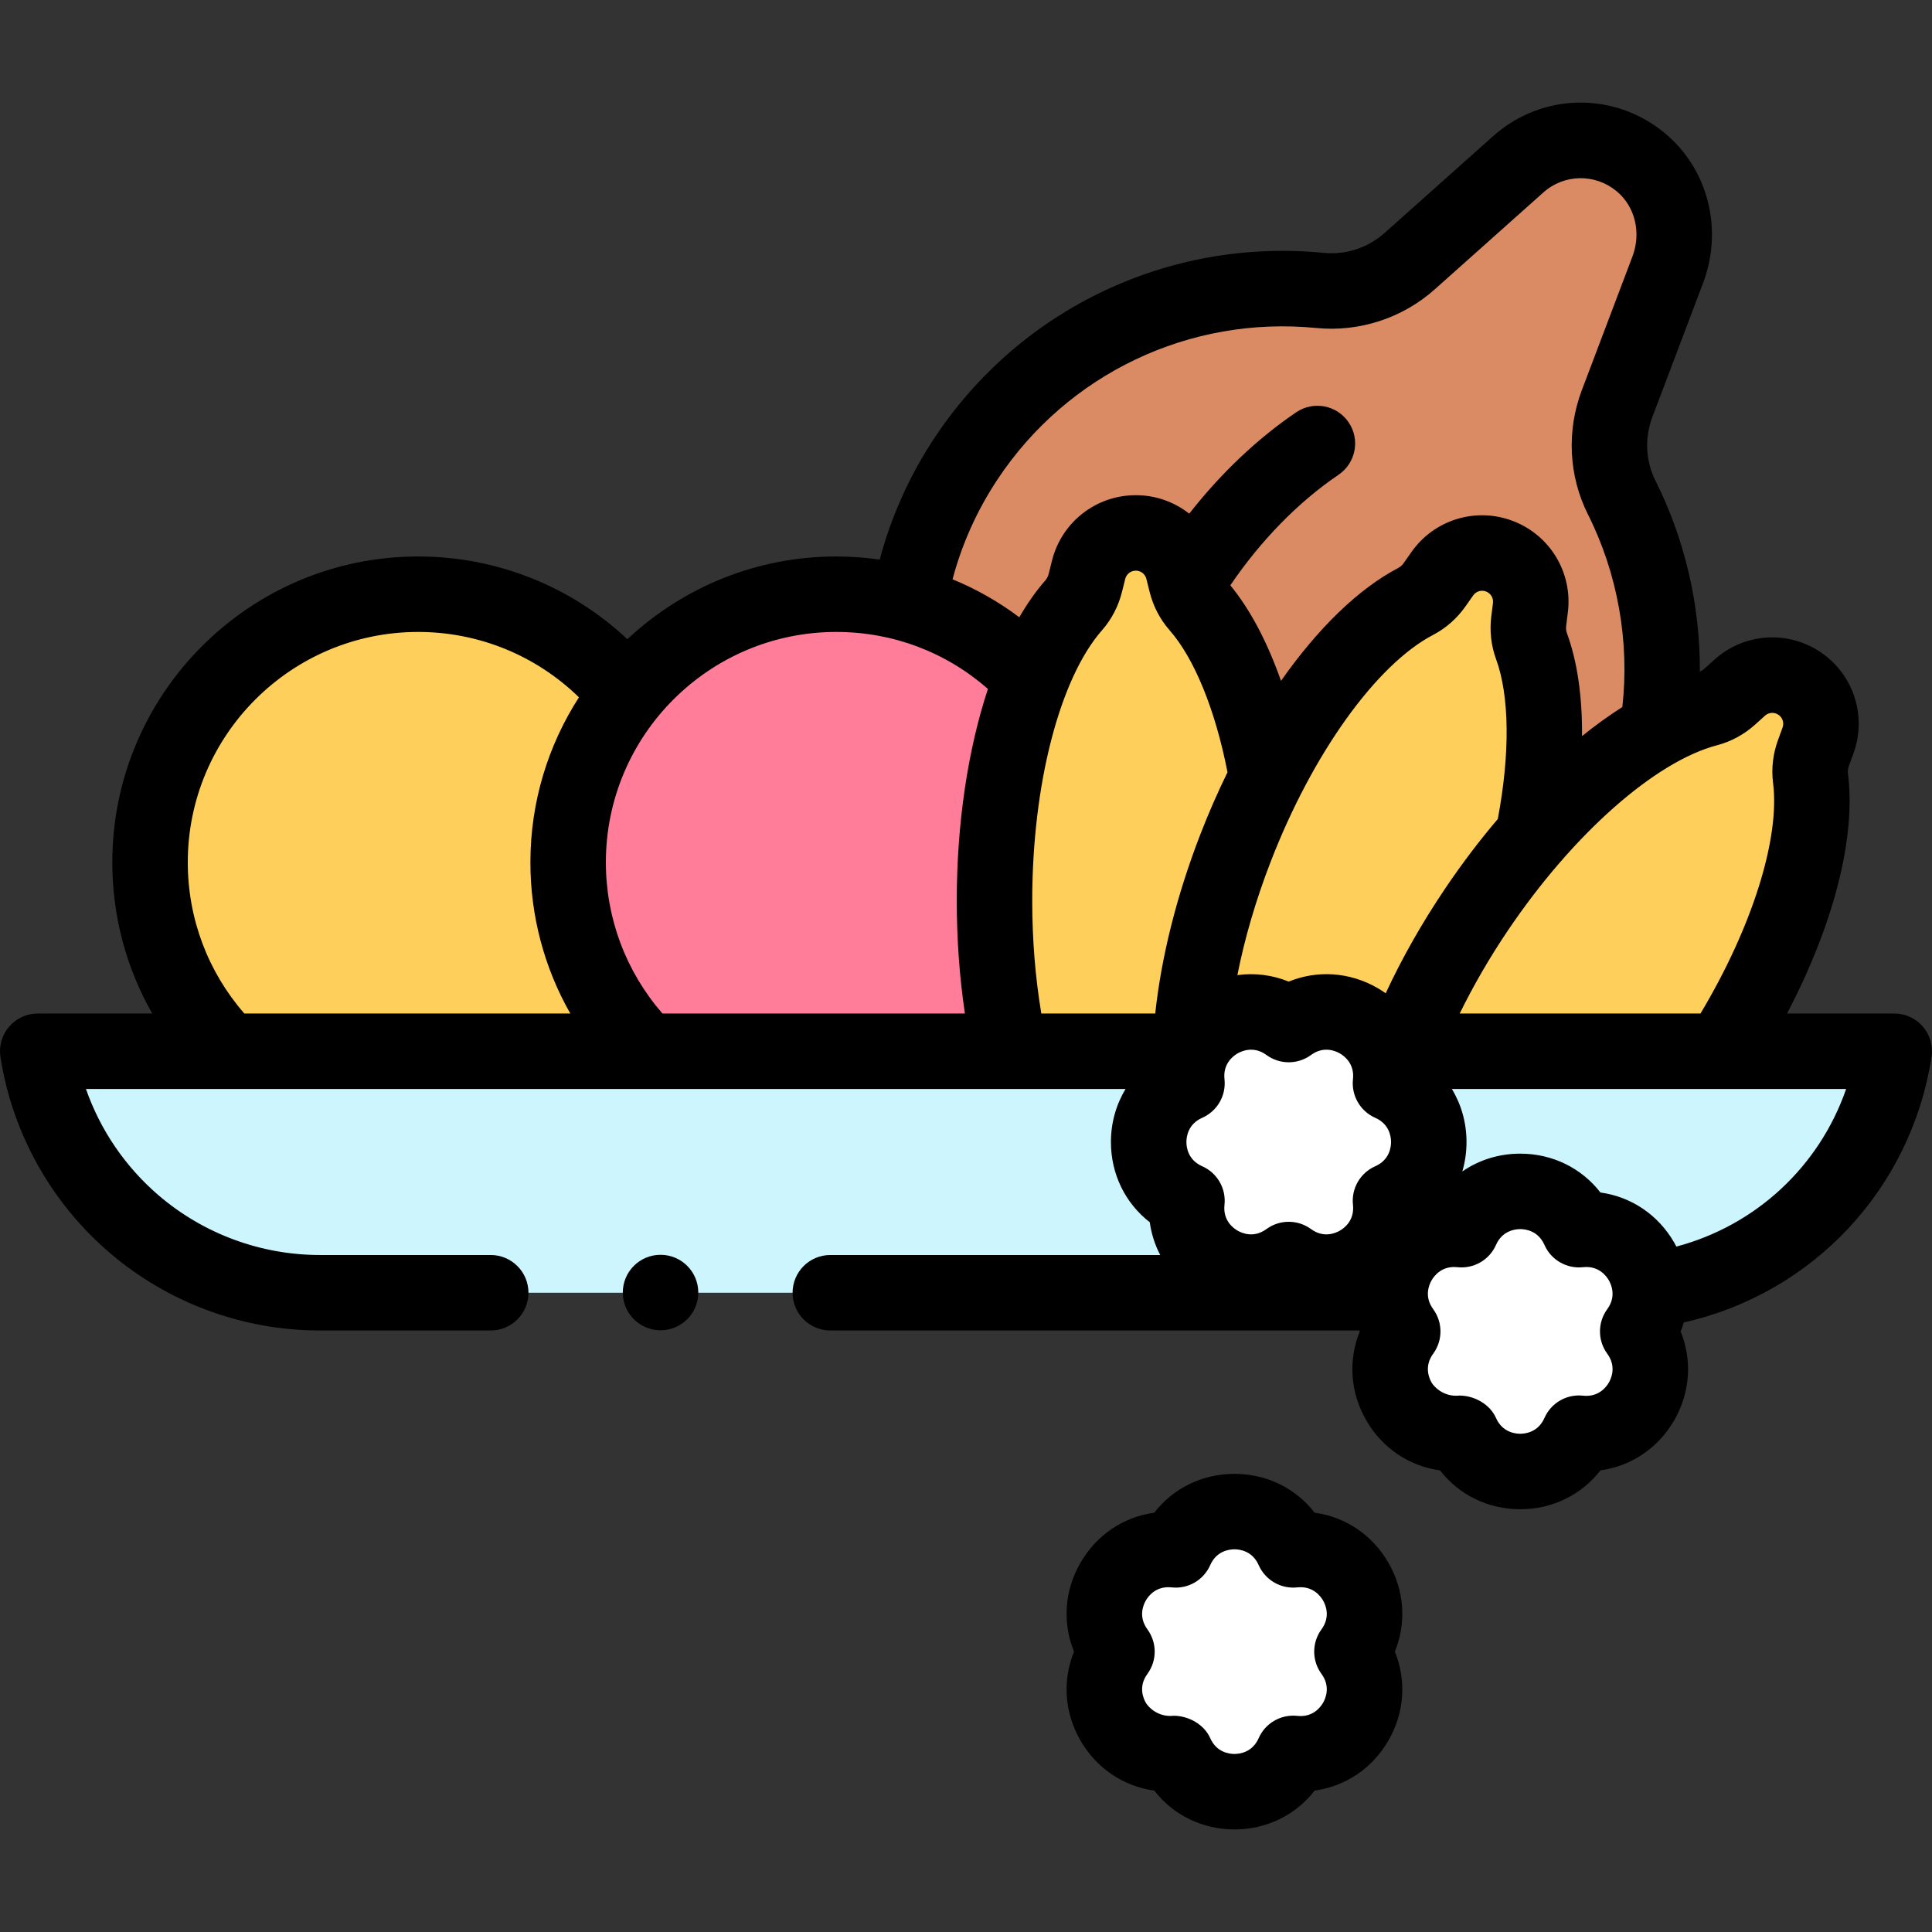
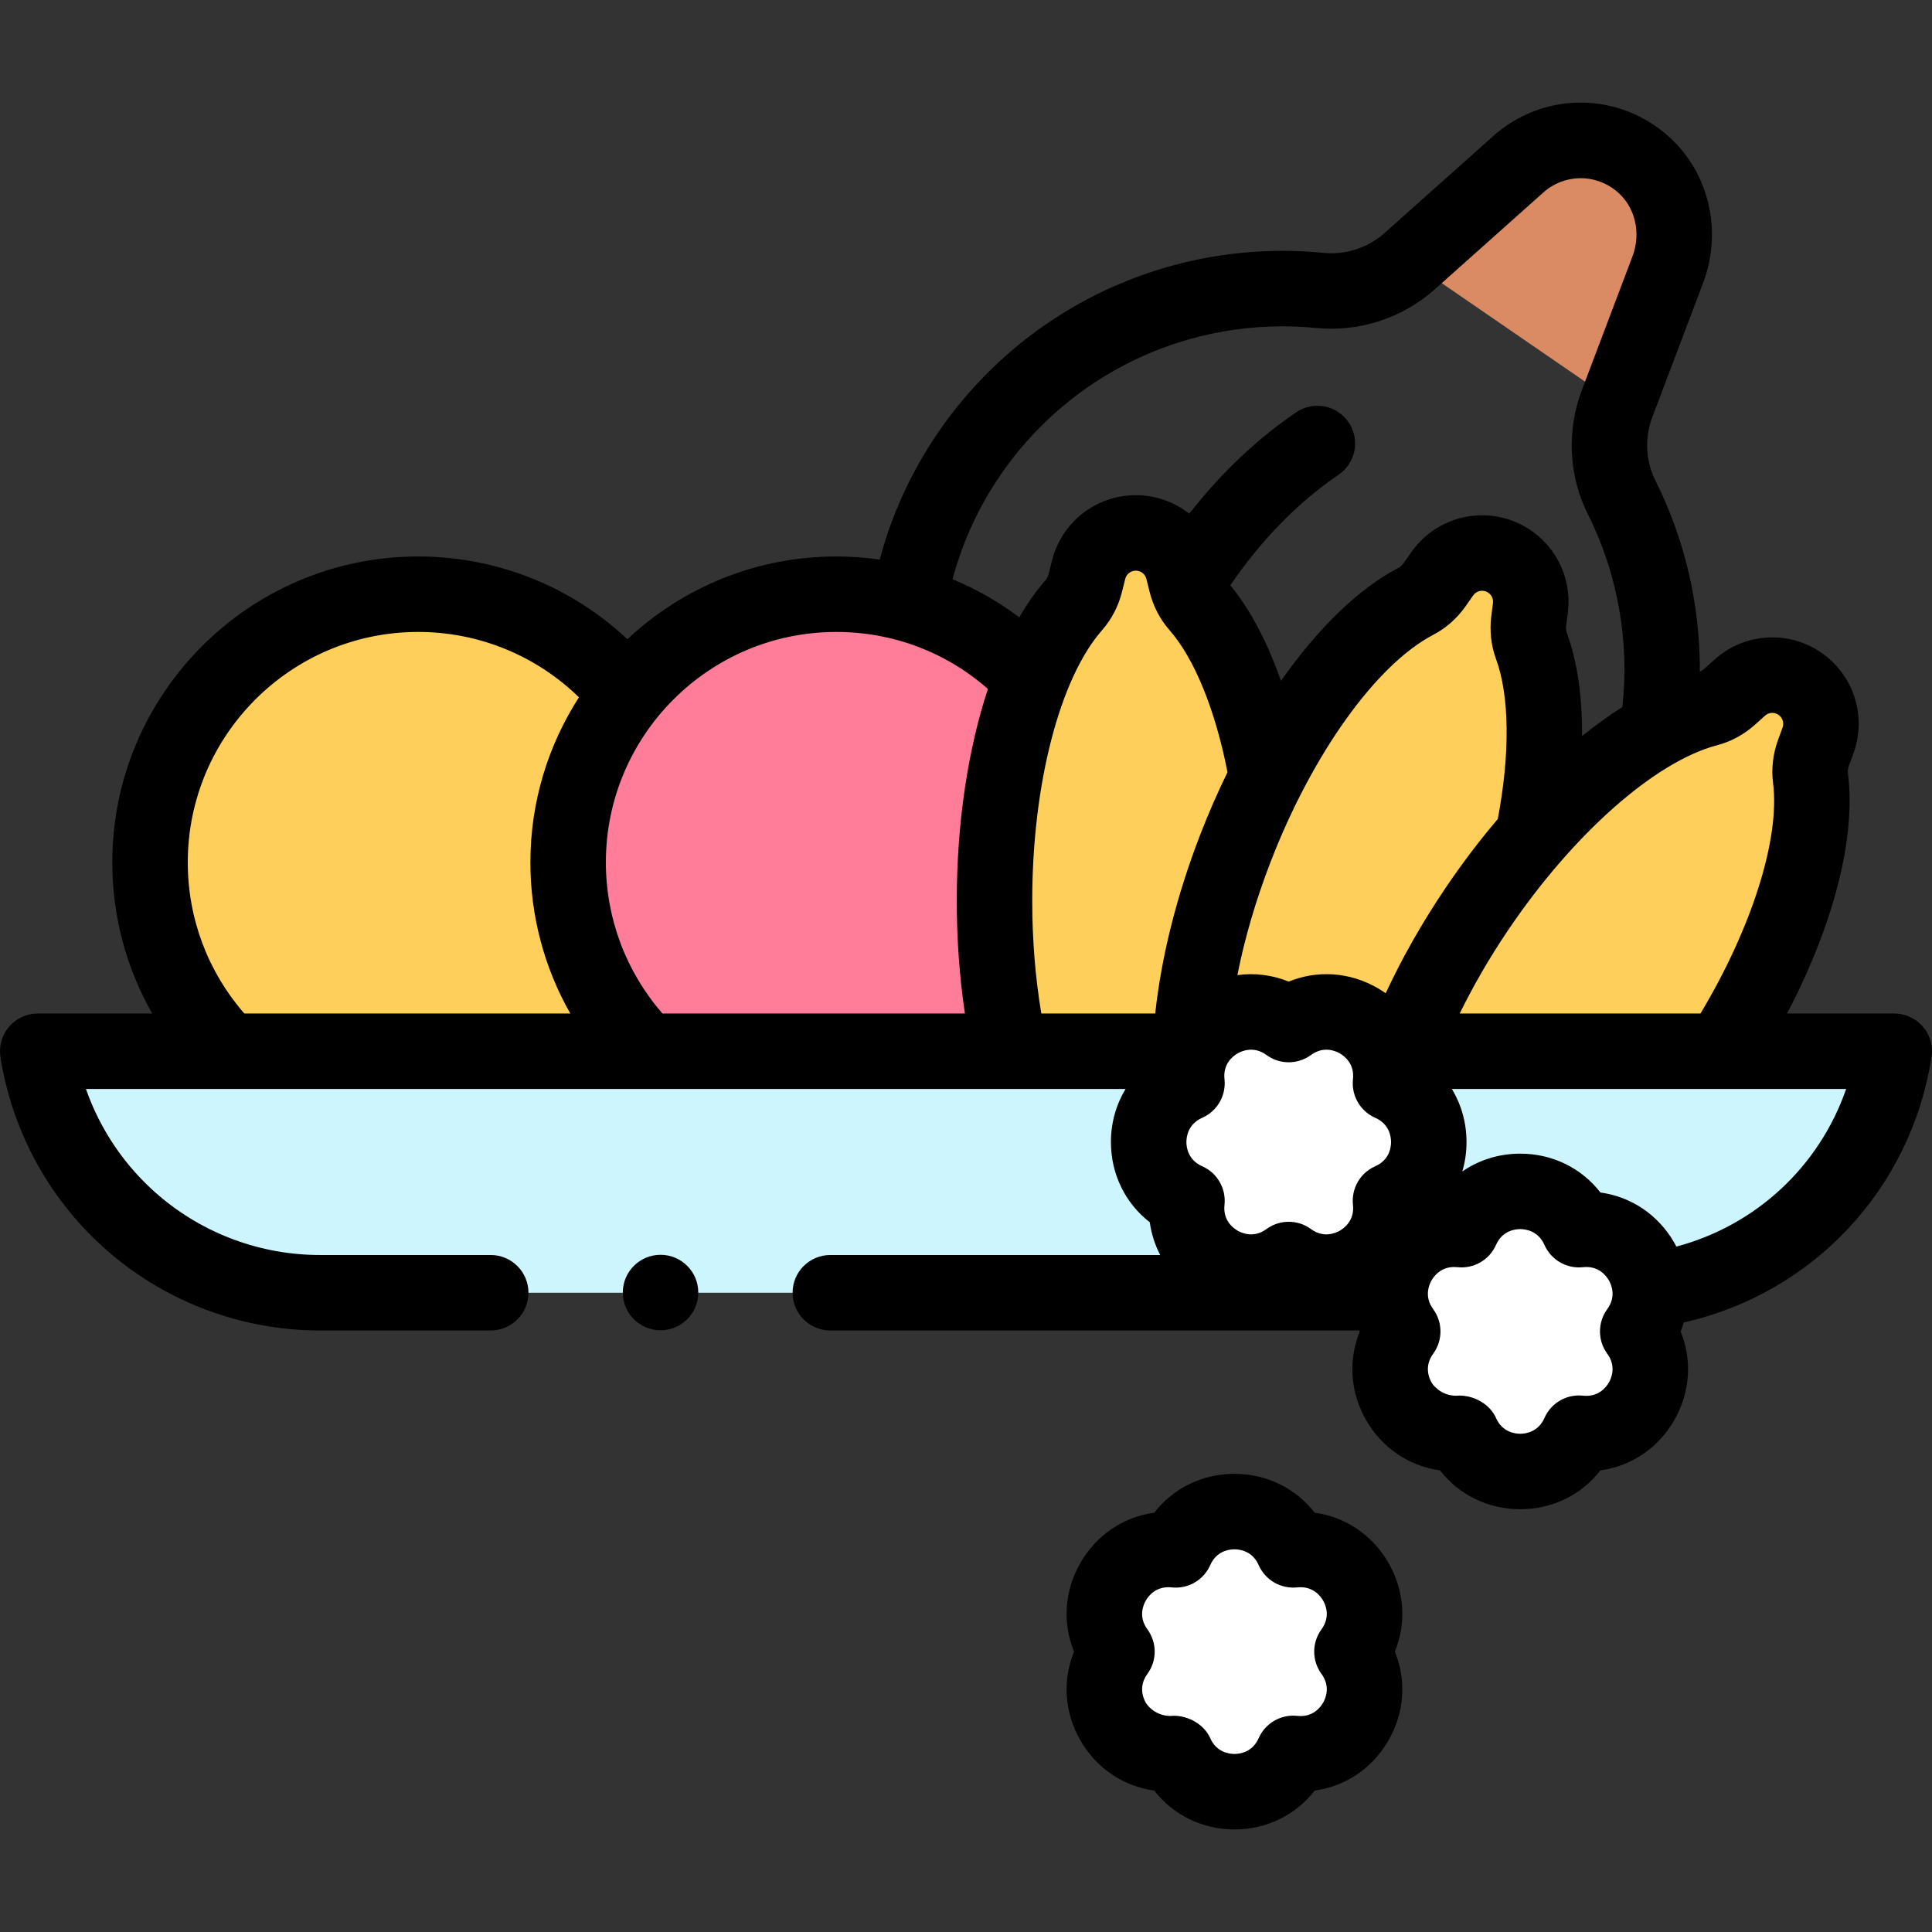
<svg xmlns="http://www.w3.org/2000/svg" id="Capa_1" enable-background="new 0 0 512 512" height="512" viewBox="0 0 512 512" width="512">
  <rect x="0" y="0" width="512" height="512" fill="#333333" stroke="none" />
  <g>
-     <path d="m428.543 106.969 13.422-35.456c3.82-10.091 1.127-21.709-7.2-28.57-9.584-7.897-23.331-7.507-32.431.612l-28.748 25.648c-6.494 5.794-15.113 8.616-23.774 7.765-35.837-3.52-72.457 12.326-93.829 44.61-28.983 43.781-19.114 103.264 22.536 135.232 46.101 35.384 111.813 24.54 144.305-22.741 21.526-31.323 22.876-70.513 6.935-102.231-3.889-7.737-4.282-16.769-1.216-24.869z" fill="#da8b63" />
+     <path d="m428.543 106.969 13.422-35.456c3.82-10.091 1.127-21.709-7.2-28.57-9.584-7.897-23.331-7.507-32.431.612l-28.748 25.648z" fill="#da8b63" />
    <circle cx="110.82" cy="228.53" fill="#ffcf5c" r="71.058" />
    <circle cx="221.618" cy="228.53" fill="#ff7d99" r="71.058" />
    <g>
      <path d="m314.365 154.441-.854-3.433c-1.429-5.746-6.589-9.78-12.511-9.78-5.921 0-11.081 4.034-12.511 9.78l-.854 3.433c-.544 2.188-1.569 4.235-3.058 5.928-12.449 14.156-21.024 43.9-21.024 78.308 0 48.114 16.766 87.119 37.448 87.119s37.448-39.004 37.448-87.119c0-34.408-8.575-64.152-21.024-78.308-1.491-1.693-2.516-3.74-3.06-5.928z" fill="#ffcf5c" />
    </g>
    <g>
      <path d="m405.132 164.567.44-3.51c.737-5.875-2.623-11.497-8.147-13.63-5.524-2.133-11.79-.23-15.194 4.616l-2.033 2.894c-1.296 1.845-2.99 3.385-4.989 4.428-16.713 8.72-35.429 33.377-47.826 65.474-17.335 44.883-15.748 87.308 3.545 94.76s48.985-22.893 66.32-67.776c12.397-32.097 15.114-62.934 8.601-80.624-.779-2.116-.998-4.395-.717-6.632z" fill="#ffcf5c" />
    </g>
    <g>
      <path d="m480.578 199.554 1.212-3.323c2.029-5.563.008-11.793-4.9-15.105-4.908-3.312-11.442-2.855-15.841 1.108l-2.628 2.368c-1.675 1.509-3.67 2.633-5.851 3.203-18.238 4.771-41.984 24.629-61.231 53.151-26.914 39.883-34.834 81.592-17.691 93.161s52.859-11.384 79.773-51.267c19.247-28.521 28.777-57.974 26.376-76.672-.287-2.235.008-4.506.781-6.624z" fill="#ffcf5c" />
    </g>
    <path d="m427.223 342.588h-342.447c-37.288 0-69.02-27.159-74.776-64h492c-5.757 36.841-37.489 64-74.777 64z" fill="#ccf5fd" />
    <g>
      <path d="m434.01 352.845c8.737 11.935-.864 28.564-15.568 26.965-5.967 13.533-25.169 13.533-31.137 0-14.704 1.599-24.305-15.031-15.568-26.965-8.737-11.934.864-28.564 15.568-26.965 5.967-13.533 25.169-13.533 31.137 0 14.704-1.6 24.305 15.03 15.568 26.965z" fill="#fff" />
    </g>
    <g>
      <path d="m358.279 437.699c8.737 11.935-.864 28.564-15.568 26.965-5.967 13.533-25.169 13.533-31.137 0-14.704 1.599-24.305-15.031-15.568-26.965-8.737-11.934.864-28.564 15.568-26.965 5.967-13.533 25.169-13.533 31.137 0 14.703-1.599 24.304 15.031 15.568 26.965z" fill="#fff" />
    </g>
    <g>
      <path d="m341.524 333.785c-11.935 8.737-28.564-.864-26.965-15.568-13.533-5.967-13.533-25.169 0-31.137-1.599-14.704 15.031-24.305 26.965-15.568 11.934-8.737 28.564.865 26.965 15.568 13.533 5.967 13.533 25.169 0 31.137 1.599 14.704-15.031 24.305-26.965 15.568z" fill="#fff" />
    </g>
    <g>
-       <path d="m386.766 369.839c.363-.039-.359 0 0 0z" />
      <path d="m509.598 272.086c-1.9-2.221-4.676-3.498-7.598-3.498h-28.417c12.371-23.602 18.321-46.644 16.133-63.683-.076-.59.013-1.256.257-1.926l1.212-3.322c3.61-9.897.033-20.927-8.7-26.82-8.733-5.896-20.301-5.085-28.129 1.969l-2.625 2.365c-.396.357-.823.632-1.253.812.093-17.479-3.928-35.005-11.784-50.635-2.6-5.174-2.891-11.311-.798-16.839l13.422-35.456c5.424-14.33 1.327-30.335-10.194-39.828-13.397-11.038-32.512-10.674-45.447.868l-28.749 25.647c-4.401 3.929-10.279 5.855-16.14 5.275-40.931-4.016-80.457 14.77-103.145 49.043-6.603 9.974-11.46 20.783-14.512 32.231-3.78-.532-7.621-.818-11.513-.818-21.391 0-40.859 8.343-55.359 21.927-14.946-14.037-34.647-21.927-55.439-21.927-44.696 0-81.058 36.362-81.058 81.059 0 14.252 3.689 27.971 10.579 40.058h-30.341c-2.922 0-5.697 1.277-7.597 3.498-1.9 2.22-2.734 5.159-2.283 8.046 3.152 20.172 13.43 38.593 28.941 51.868 15.511 13.276 35.298 20.588 55.715 20.588h45.269c5.523 0 10-4.478 10-10s-4.477-10-10-10h-45.269c-15.651 0-30.819-5.604-42.71-15.782-8.854-7.577-15.483-17.341-19.29-28.218h275.515c-2.499 4.119-3.883 8.931-3.884 14.06 0 8.548 3.823 16.234 10.296 21.259.421 3.066 1.361 5.994 2.766 8.682h-87.425c-5.523 0-10 4.478-10 10s4.477 10 10 10h140.217c.034.085.062.172.096.257-3.094 7.586-2.562 16.154 1.712 23.557s11.428 12.148 19.546 13.263c5.023 6.472 12.709 10.295 21.257 10.295h.001c8.548 0 16.234-3.823 21.258-10.295 8.117-1.114 15.271-5.859 19.545-13.262s4.807-15.971 1.713-23.558c.32-.784.591-1.581.833-2.384 34.151-7.693 60.175-35.241 65.657-70.329.452-2.888-.382-5.827-2.281-8.047zm-54.499-74.605c3.654-.955 7.117-2.839 10.017-5.449l2.628-2.368c.988-.891 2.449-.993 3.553-.248 1.103.744 1.555 2.138 1.099 3.39l-1.212 3.323c-1.335 3.66-1.786 7.576-1.306 11.324 1.893 14.743-5.605 38.389-19.231 61.136h-63.809c3.629-7.399 7.946-14.859 12.79-22.038 17.204-25.495 38.978-44.756 55.471-49.07zm-58.634-22.827c3.586 9.74 3.735 25.113.462 42.394-4.824 5.671-9.484 11.806-13.877 18.315-6.192 9.177-11.487 18.512-15.827 27.864-.689-.486-1.399-.952-2.143-1.381-7.402-4.273-15.972-4.806-23.556-1.712-4.347-1.773-9.016-2.35-13.604-1.72 1.916-9.703 4.87-19.821 8.79-29.972 11.081-28.69 28.008-52.325 43.124-60.211 3.349-1.748 6.304-4.356 8.546-7.546l2.034-2.896c.765-1.089 2.165-1.517 3.406-1.035 1.242.479 1.994 1.737 1.829 3.058l-.441 3.512c-.483 3.865-.049 7.782 1.257 11.33zm-245.329 93.934h-86.388c-9.684-11.113-14.986-25.205-14.986-40.058 0-33.668 27.391-61.059 61.058-61.059 16.055 0 31.247 6.245 42.605 17.325-8.127 12.627-12.864 27.633-12.864 43.734-.001 14.206 3.683 27.954 10.575 40.058zm104.576 0h-80.156c-9.677-11.114-14.995-25.252-14.995-40.058 0-33.668 27.391-61.059 61.058-61.059 14.987 0 29.064 5.337 40.189 15.106-5.278 15.995-8.255 35.492-8.255 56.1 0 10.322.733 20.333 2.159 29.911zm-3.276-115.072c2.495-9.384 6.473-18.244 11.884-26.418 18.587-28.076 50.972-43.472 84.513-40.178 11.408 1.126 22.85-2.619 31.409-10.256l28.748-25.647c5.521-4.926 13.687-5.075 19.415-.356 4.906 4.042 6.597 11 4.207 17.312l-13.422 35.455c-4.068 10.748-3.474 22.74 1.634 32.901 7.872 15.662 11.061 33.646 9.114 51.037-3.541 2.252-7.114 4.832-10.685 7.707.085-10.496-1.252-19.81-4.02-27.328-.206-.56-.268-1.229-.18-1.934l.441-3.512c1.31-10.454-4.64-20.406-14.468-24.203-9.83-3.793-20.925-.425-26.979 8.197l-2.031 2.892c-.41.583-.906 1.037-1.435 1.312-10.597 5.529-21.385 16.083-31.103 29.942-3.602-10.272-8.161-18.912-13.429-25.332 8.13-11.951 18.035-22.074 28.688-29.299 4.57-3.101 5.763-9.319 2.663-13.89-3.102-4.571-9.318-5.762-13.89-2.663-10.313 6.995-19.978 16.177-28.35 26.87-3.928-3.092-8.868-4.898-14.163-4.898-10.536 0-19.671 7.141-22.215 17.366l-.854 3.43c-.172.692-.471 1.294-.864 1.741-2.481 2.821-4.796 6.121-6.938 9.817-5.483-4.12-11.419-7.49-17.69-10.065zm53.711 115.072h-30.187c-1.59-9.476-2.408-19.499-2.408-29.91 0-30.757 7.275-58.902 18.533-71.704 2.495-2.838 4.312-6.336 5.254-10.12l.854-3.432c.321-1.291 1.476-2.193 2.807-2.193s2.485.902 2.807 2.192l.854 3.436c.941 3.781 2.759 7.279 5.254 10.117 6.609 7.515 12.16 21.159 15.385 37.676-2.598 5.309-5.029 10.851-7.244 16.586-6.234 16.135-10.292 32.338-11.909 47.352zm58.307 40.48c-3.987 1.758-6.377 5.897-5.906 10.23.446 4.104-2.275 6.146-3.467 6.833-1.189.688-4.32 2.024-7.649-.415-1.759-1.287-3.833-1.931-5.907-1.931s-4.148.644-5.906 1.931c-3.331 2.438-6.462 1.103-7.651.415-1.191-.688-3.913-2.73-3.467-6.833.471-4.333-1.919-8.473-5.906-10.23-3.777-1.666-4.186-5.044-4.186-6.42.001-1.375.408-4.752 4.185-6.417 3.988-1.759 6.378-5.898 5.907-10.231-.446-4.104 2.275-6.146 3.467-6.833 1.191-.689 4.32-2.022 7.65.414 3.518 2.576 8.297 2.576 11.814 0 3.33-2.438 6.457-1.103 7.649-.415 1.191.688 3.913 2.73 3.467 6.834-.471 4.333 1.919 8.473 5.907 10.231 3.776 1.665 4.184 5.042 4.184 6.417.001 1.376-.408 4.754-4.185 6.42zm61.487 49.683c2.438 3.331 1.103 6.46.415 7.651-.688 1.19-2.735 3.906-6.833 3.466-4.343-.475-8.473 1.919-10.23 5.906-1.666 3.777-5.044 4.185-6.419 4.185-1.376 0-4.754-.407-6.42-4.185-1.61-3.653-5.762-5.936-9.688-5.936-4.085.441-6.687-2.246-7.375-3.437s-2.022-4.32.415-7.65c2.575-3.518 2.575-8.297 0-11.814-2.438-3.33-1.102-6.46-.414-7.65.687-1.191 2.732-3.91 6.833-3.467 4.346.469 8.473-1.919 10.231-5.907 1.665-3.776 5.042-4.184 6.417-4.185 1.376 0 4.754.408 6.42 4.186 1.758 3.987 5.899 6.374 10.23 5.906 4.098-.443 6.145 2.275 6.833 3.467.688 1.19 2.023 4.32-.415 7.651-2.574 3.517-2.574 8.297 0 11.813zm18.314-28.395c-.187-.358-.374-.716-.578-1.069-4.274-7.404-11.428-12.148-19.545-13.263-5.023-6.473-12.71-10.296-21.258-10.296-5.673 0-10.961 1.692-15.348 4.717.728-2.476 1.113-5.093 1.113-7.798 0-5.129-1.385-9.941-3.883-14.06h104.491c-7.103 20.494-23.851 36.153-44.992 41.769z" />
      <path d="m367.945 414.142c-4.274-7.403-11.428-12.148-19.546-13.263-5.023-6.472-12.709-10.295-21.257-10.295 0 0 0 0-.001 0-8.548 0-16.234 3.823-21.258 10.295-8.117 1.114-15.271 5.859-19.545 13.263s-4.807 15.971-1.713 23.558c-3.094 7.587-2.562 16.154 1.713 23.558s11.427 12.147 19.545 13.262c5.024 6.473 12.711 10.296 21.259 10.296 8.549-.001 16.233-3.823 21.257-10.296 8.118-1.114 15.271-5.859 19.546-13.263 4.273-7.402 4.806-15.971 1.712-23.557 3.094-7.586 2.562-16.155-1.712-23.558zm-17.32 37.114c-.688 1.191-2.733 3.918-6.834 3.467-4.34-.464-8.473 1.92-10.231 5.907-1.665 3.776-5.042 4.184-6.417 4.185-1.376 0-4.754-.408-6.42-4.186-1.61-3.653-5.762-5.936-9.688-5.936-4.088.449-6.688-2.246-7.375-3.438-.688-1.19-2.023-4.319.415-7.649 2.574-3.518 2.574-8.297 0-11.814-2.438-3.33-1.103-6.46-.415-7.65s2.721-3.907 6.833-3.467c4.349.479 8.473-1.919 10.23-5.906 1.666-3.777 5.044-4.186 6.42-4.185 1.375 0 4.752.407 6.417 4.184 1.759 3.988 5.896 6.37 10.231 5.907 4.086-.444 6.146 2.275 6.833 3.467.688 1.19 2.023 4.32-.414 7.65-2.575 3.518-2.575 8.297 0 11.814 2.437 3.331 1.102 6.46.415 7.65z" />
      <path d="m311.035 454.694c.363-.039-.36 0 0 0z" />
      <circle cx="175.05" cy="342.536" r="10" />
    </g>
  </g>
</svg>